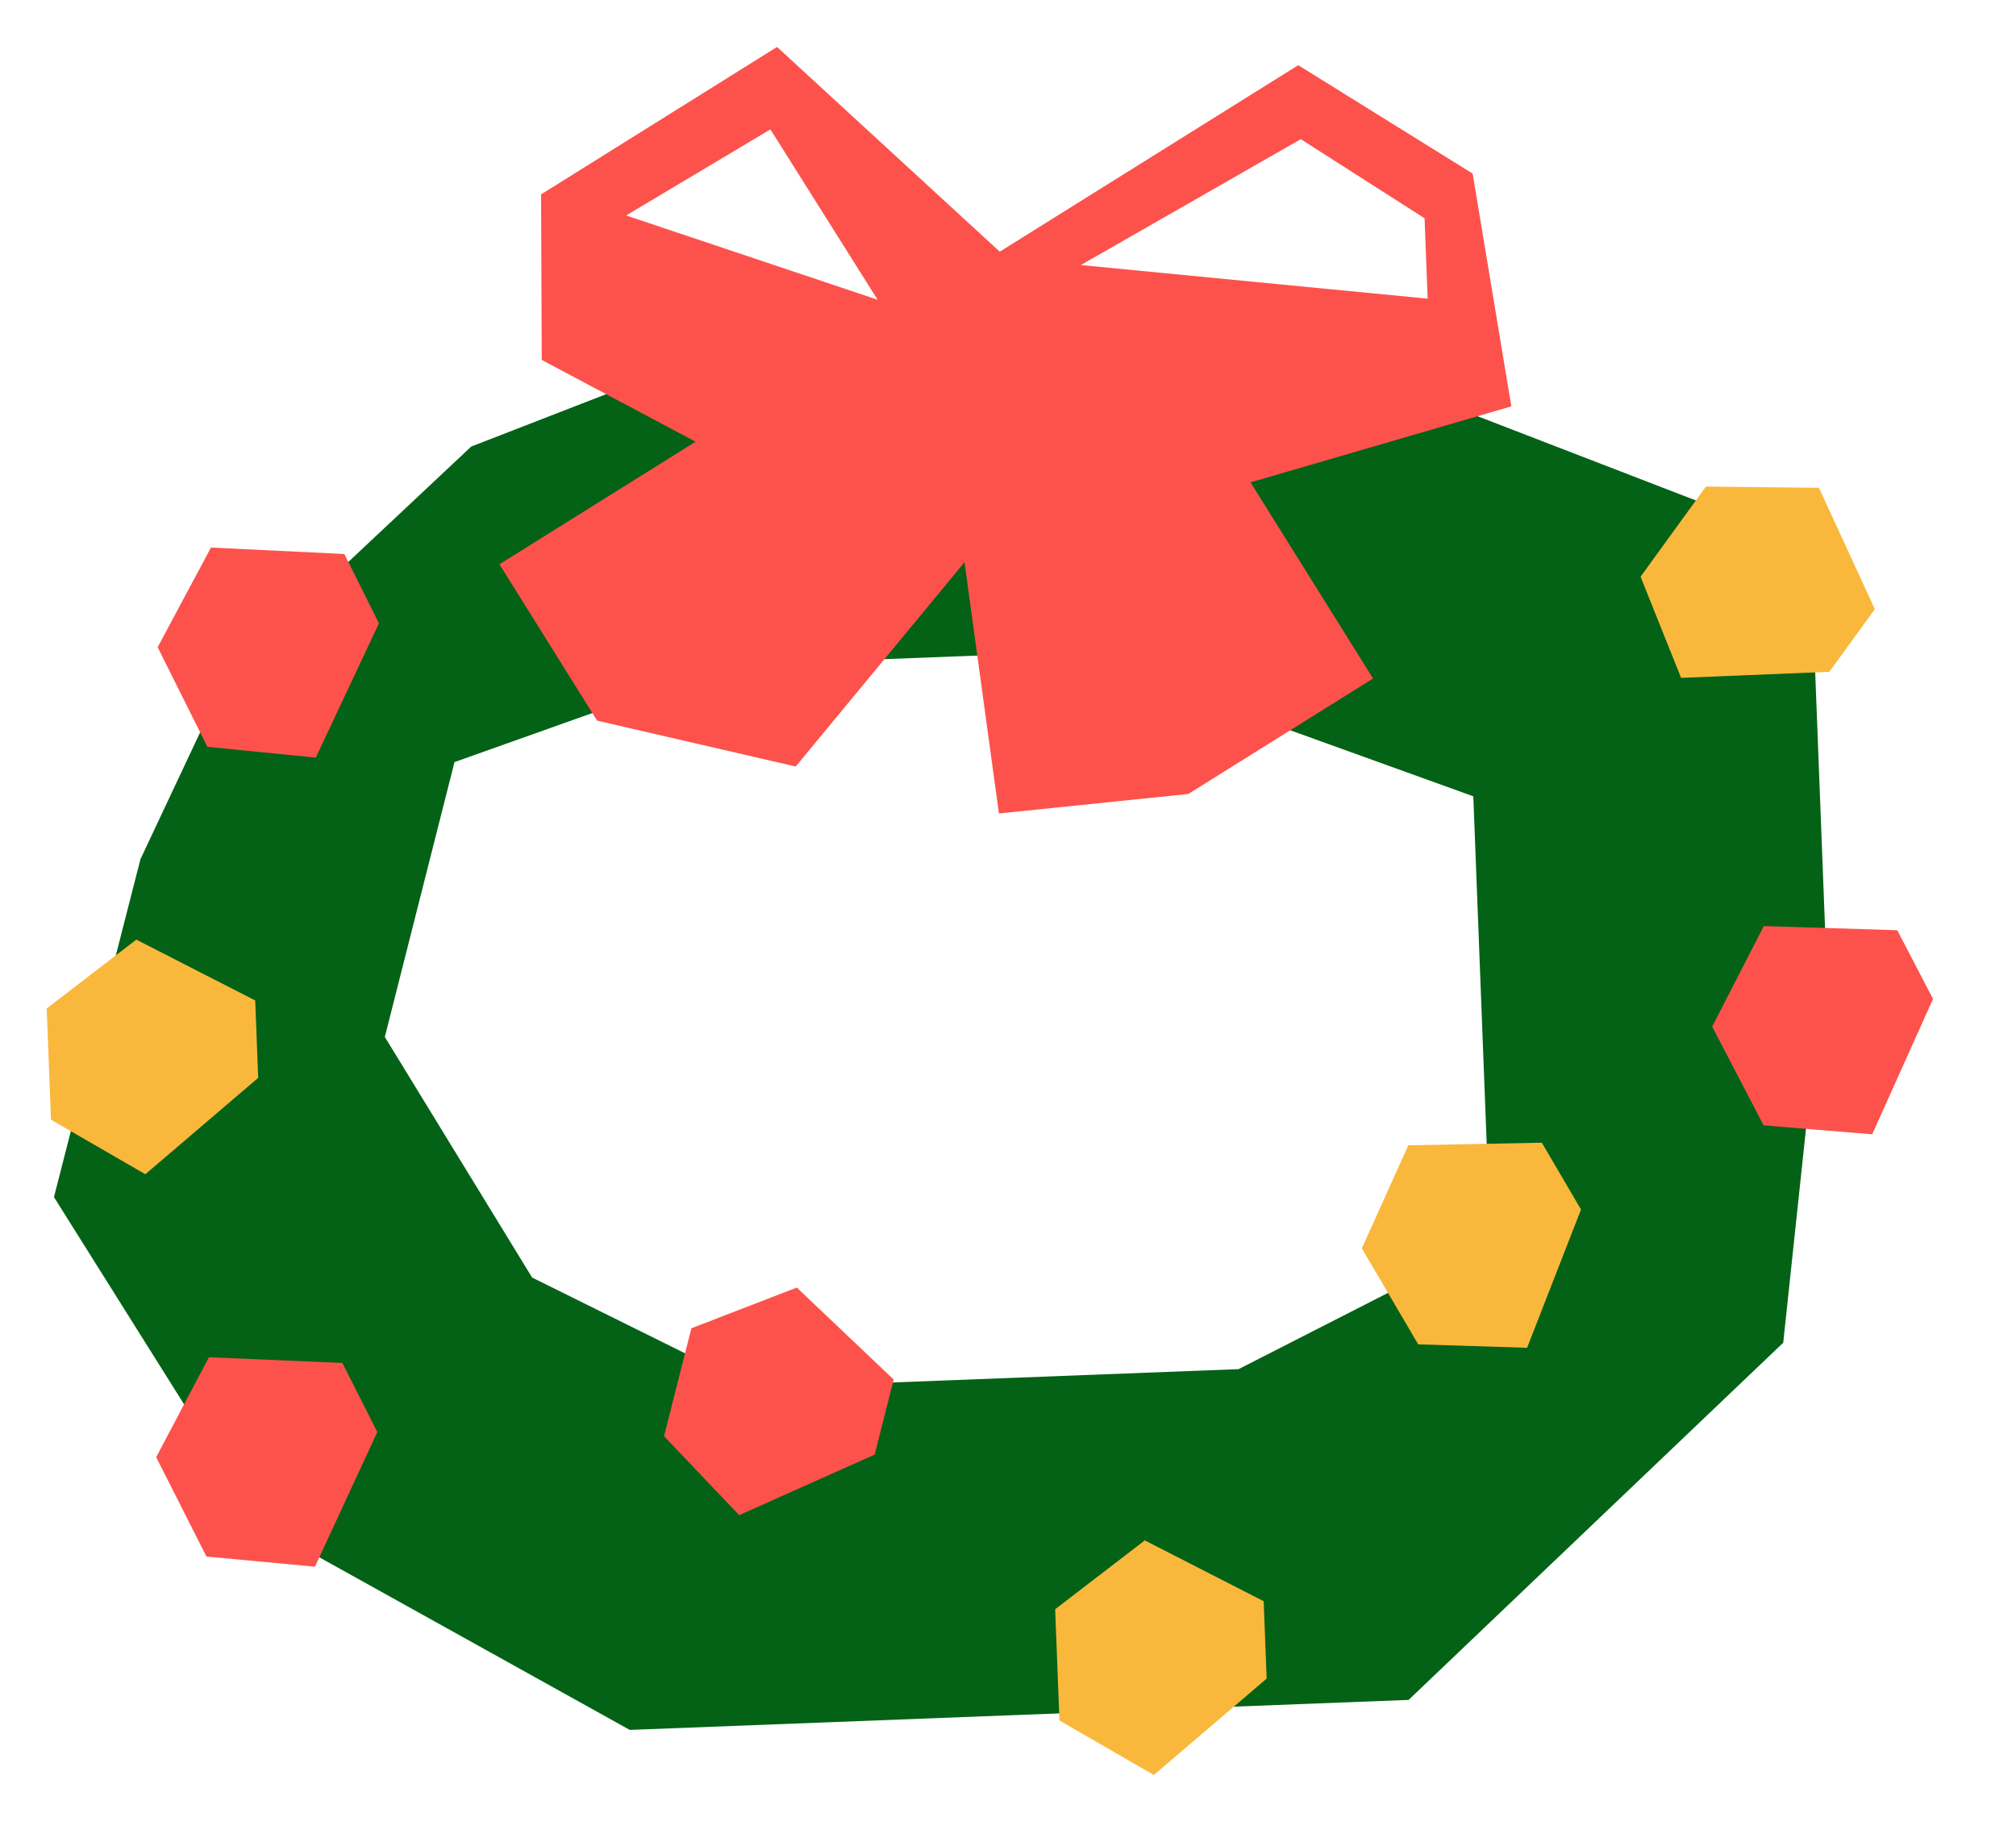
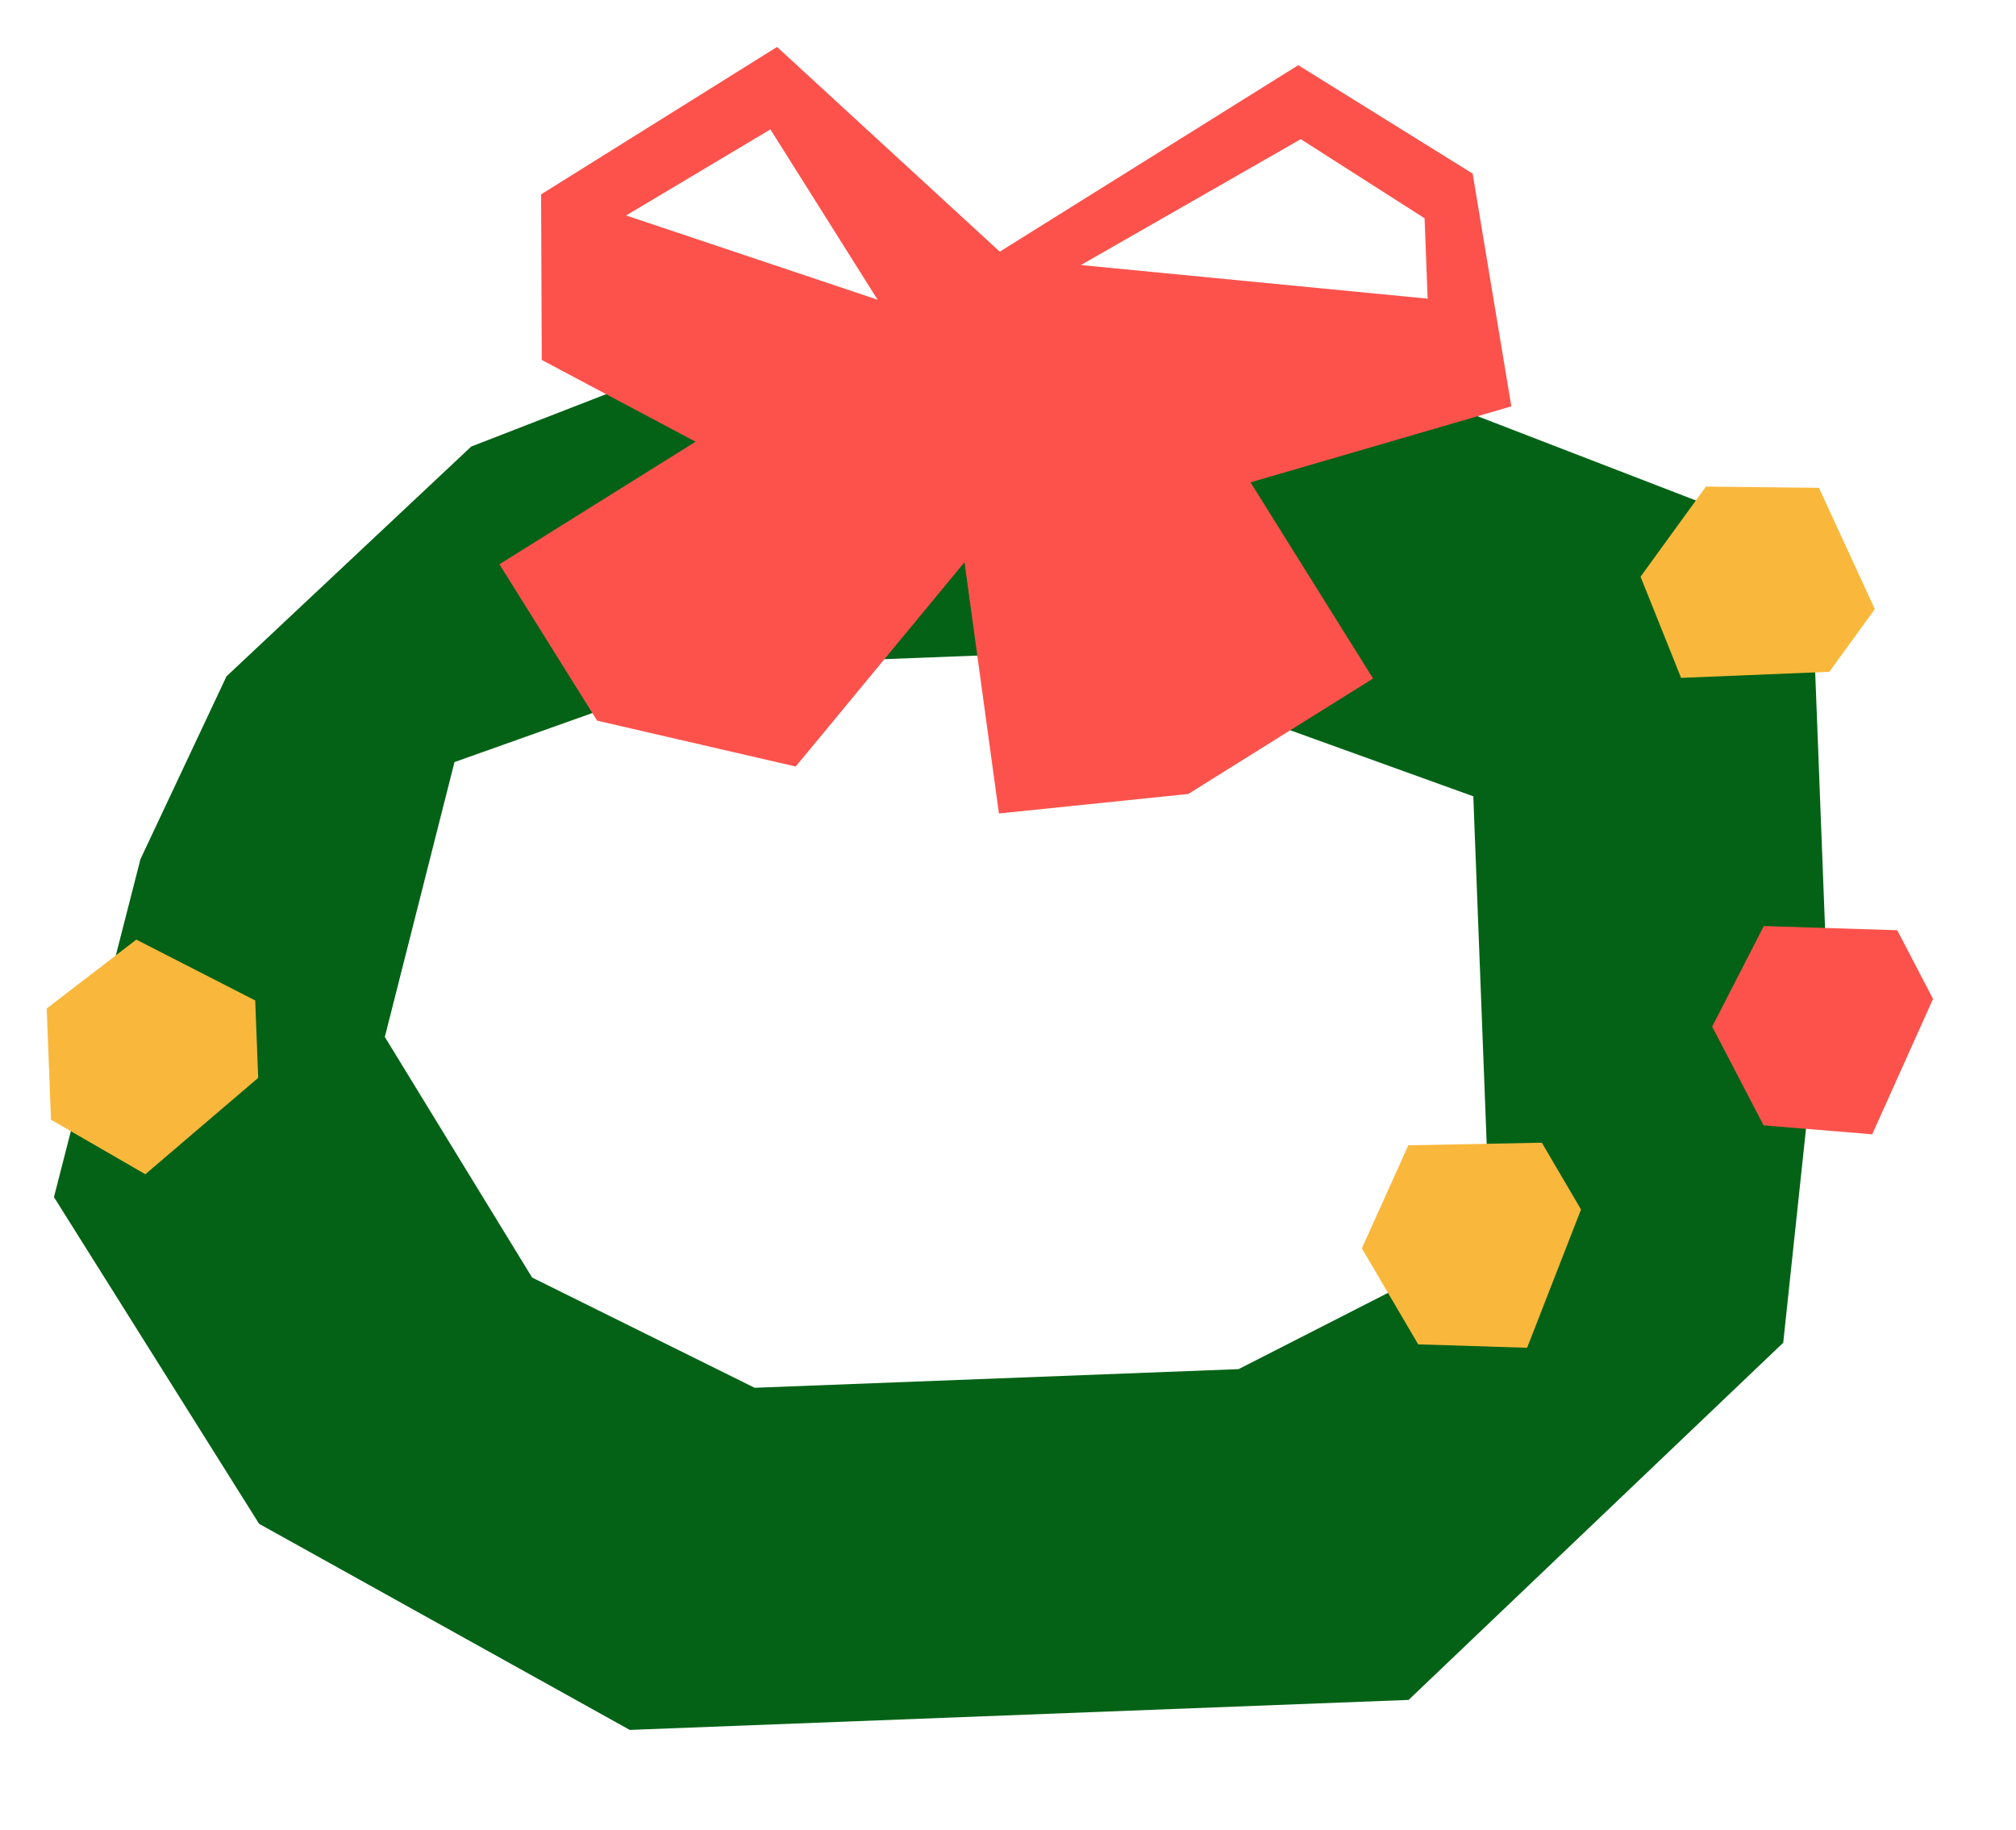
<svg xmlns="http://www.w3.org/2000/svg" width="130" height="118" viewBox="0 0 130 118" fill="none">
  <path fill-rule="evenodd" clip-rule="evenodd" d="M30.387 28.791L14.606 43.605L9.057 55.395L3.48 77.183L16.709 98.248L40.61 111.535L90.832 109.601L114.99 86.571L117.726 60.858L116.734 35.113L78.706 20.441L48.945 21.587L30.387 28.791ZM29.307 49.136L24.815 66.857L34.312 82.368L48.661 89.476L79.869 88.274L96.108 79.989L95.498 64.136L95.005 51.342L69.188 42.03L46.867 42.889L29.307 49.136Z" fill="#036216" />
-   <path d="M3.012 65.021L8.791 60.582L16.457 64.504L16.649 69.494L9.373 75.708L3.288 72.194L3.012 65.021Z" fill="#F9B83C" />
-   <path d="M10.166 41.728L13.604 35.303L22.205 35.719L24.435 40.187L20.364 48.847L13.372 48.151L10.166 41.728Z" fill="#FD524C" />
+   <path d="M3.012 65.021L8.791 60.582L16.457 64.504L16.649 69.494L9.373 75.708L3.288 72.194L3.012 65.021" fill="#F9B83C" />
  <path d="M110.005 31.372L117.292 31.451L120.897 39.272L117.965 43.314L108.404 43.705L105.79 37.182L110.005 31.372Z" fill="#F9B83C" />
-   <path d="M10.071 93.951L13.473 87.507L22.076 87.875L24.331 92.33L20.309 101.012L13.313 100.356L10.071 93.951Z" fill="#FD524C" />
-   <path d="M44.584 85.639L51.382 83.015L57.627 88.945L56.4 93.785L47.663 97.688L42.82 92.597L44.584 85.639Z" fill="#FD524C" />
-   <path d="M68.041 103.755L73.82 99.316L81.487 103.237L81.679 108.227L74.403 114.442L68.318 110.928L68.041 103.755Z" fill="#F9B83C" />
  <path d="M87.818 80.484L90.814 73.842L99.423 73.675L101.95 77.982L98.474 86.897L91.451 86.676L87.818 80.484Z" fill="#F9B83C" />
  <path d="M110.41 66.19L113.737 59.707L122.344 59.976L124.65 64.406L120.728 73.133L113.725 72.557L110.41 66.19Z" fill="#FD524C" />
  <path fill-rule="evenodd" clip-rule="evenodd" d="M50.107 3.027L64.468 16.227L83.716 4.203L94.963 11.193L97.457 26.2L80.64 31.099L88.541 43.747L76.626 51.191L64.415 52.448L62.196 36.25L51.311 49.421L38.504 46.463L32.206 36.381L44.855 28.479L34.935 23.208L34.892 12.532L50.107 3.027ZM49.679 8.343L56.591 19.324L40.376 13.892L49.679 8.343ZM69.699 17.089L83.879 8.973L91.862 14.073L92.061 19.256L69.699 17.089Z" fill="#FD524C" />
</svg>